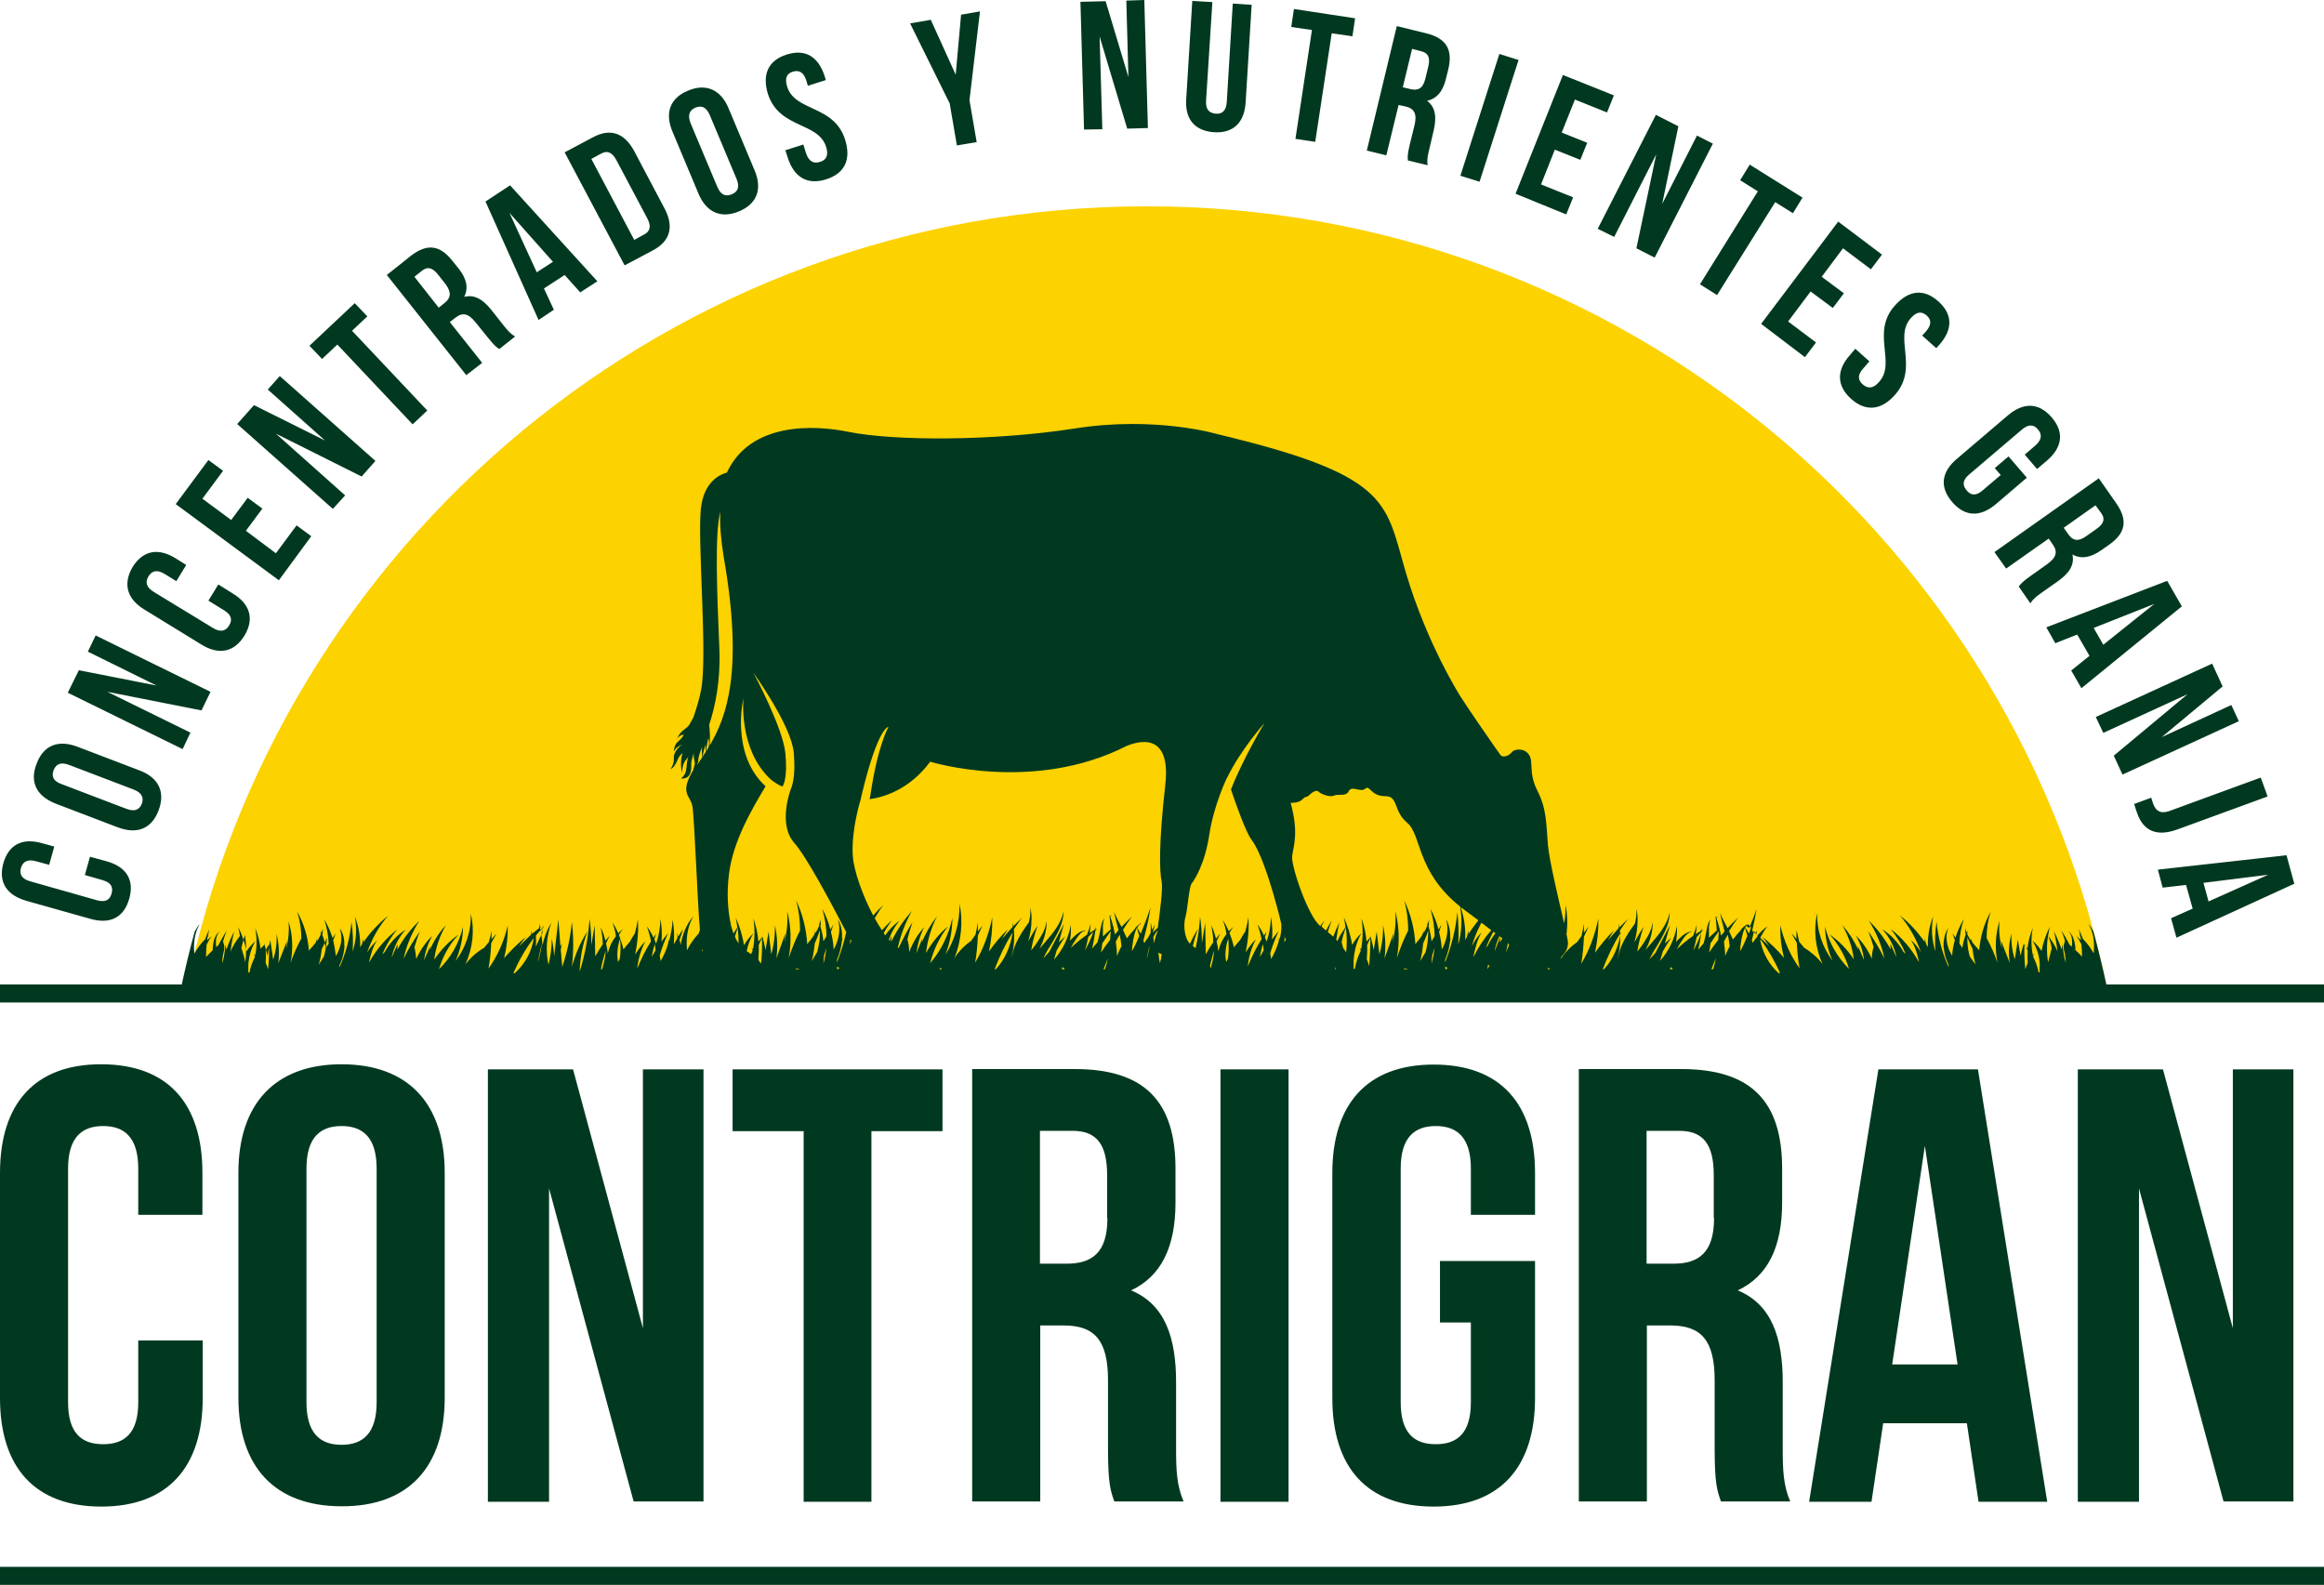
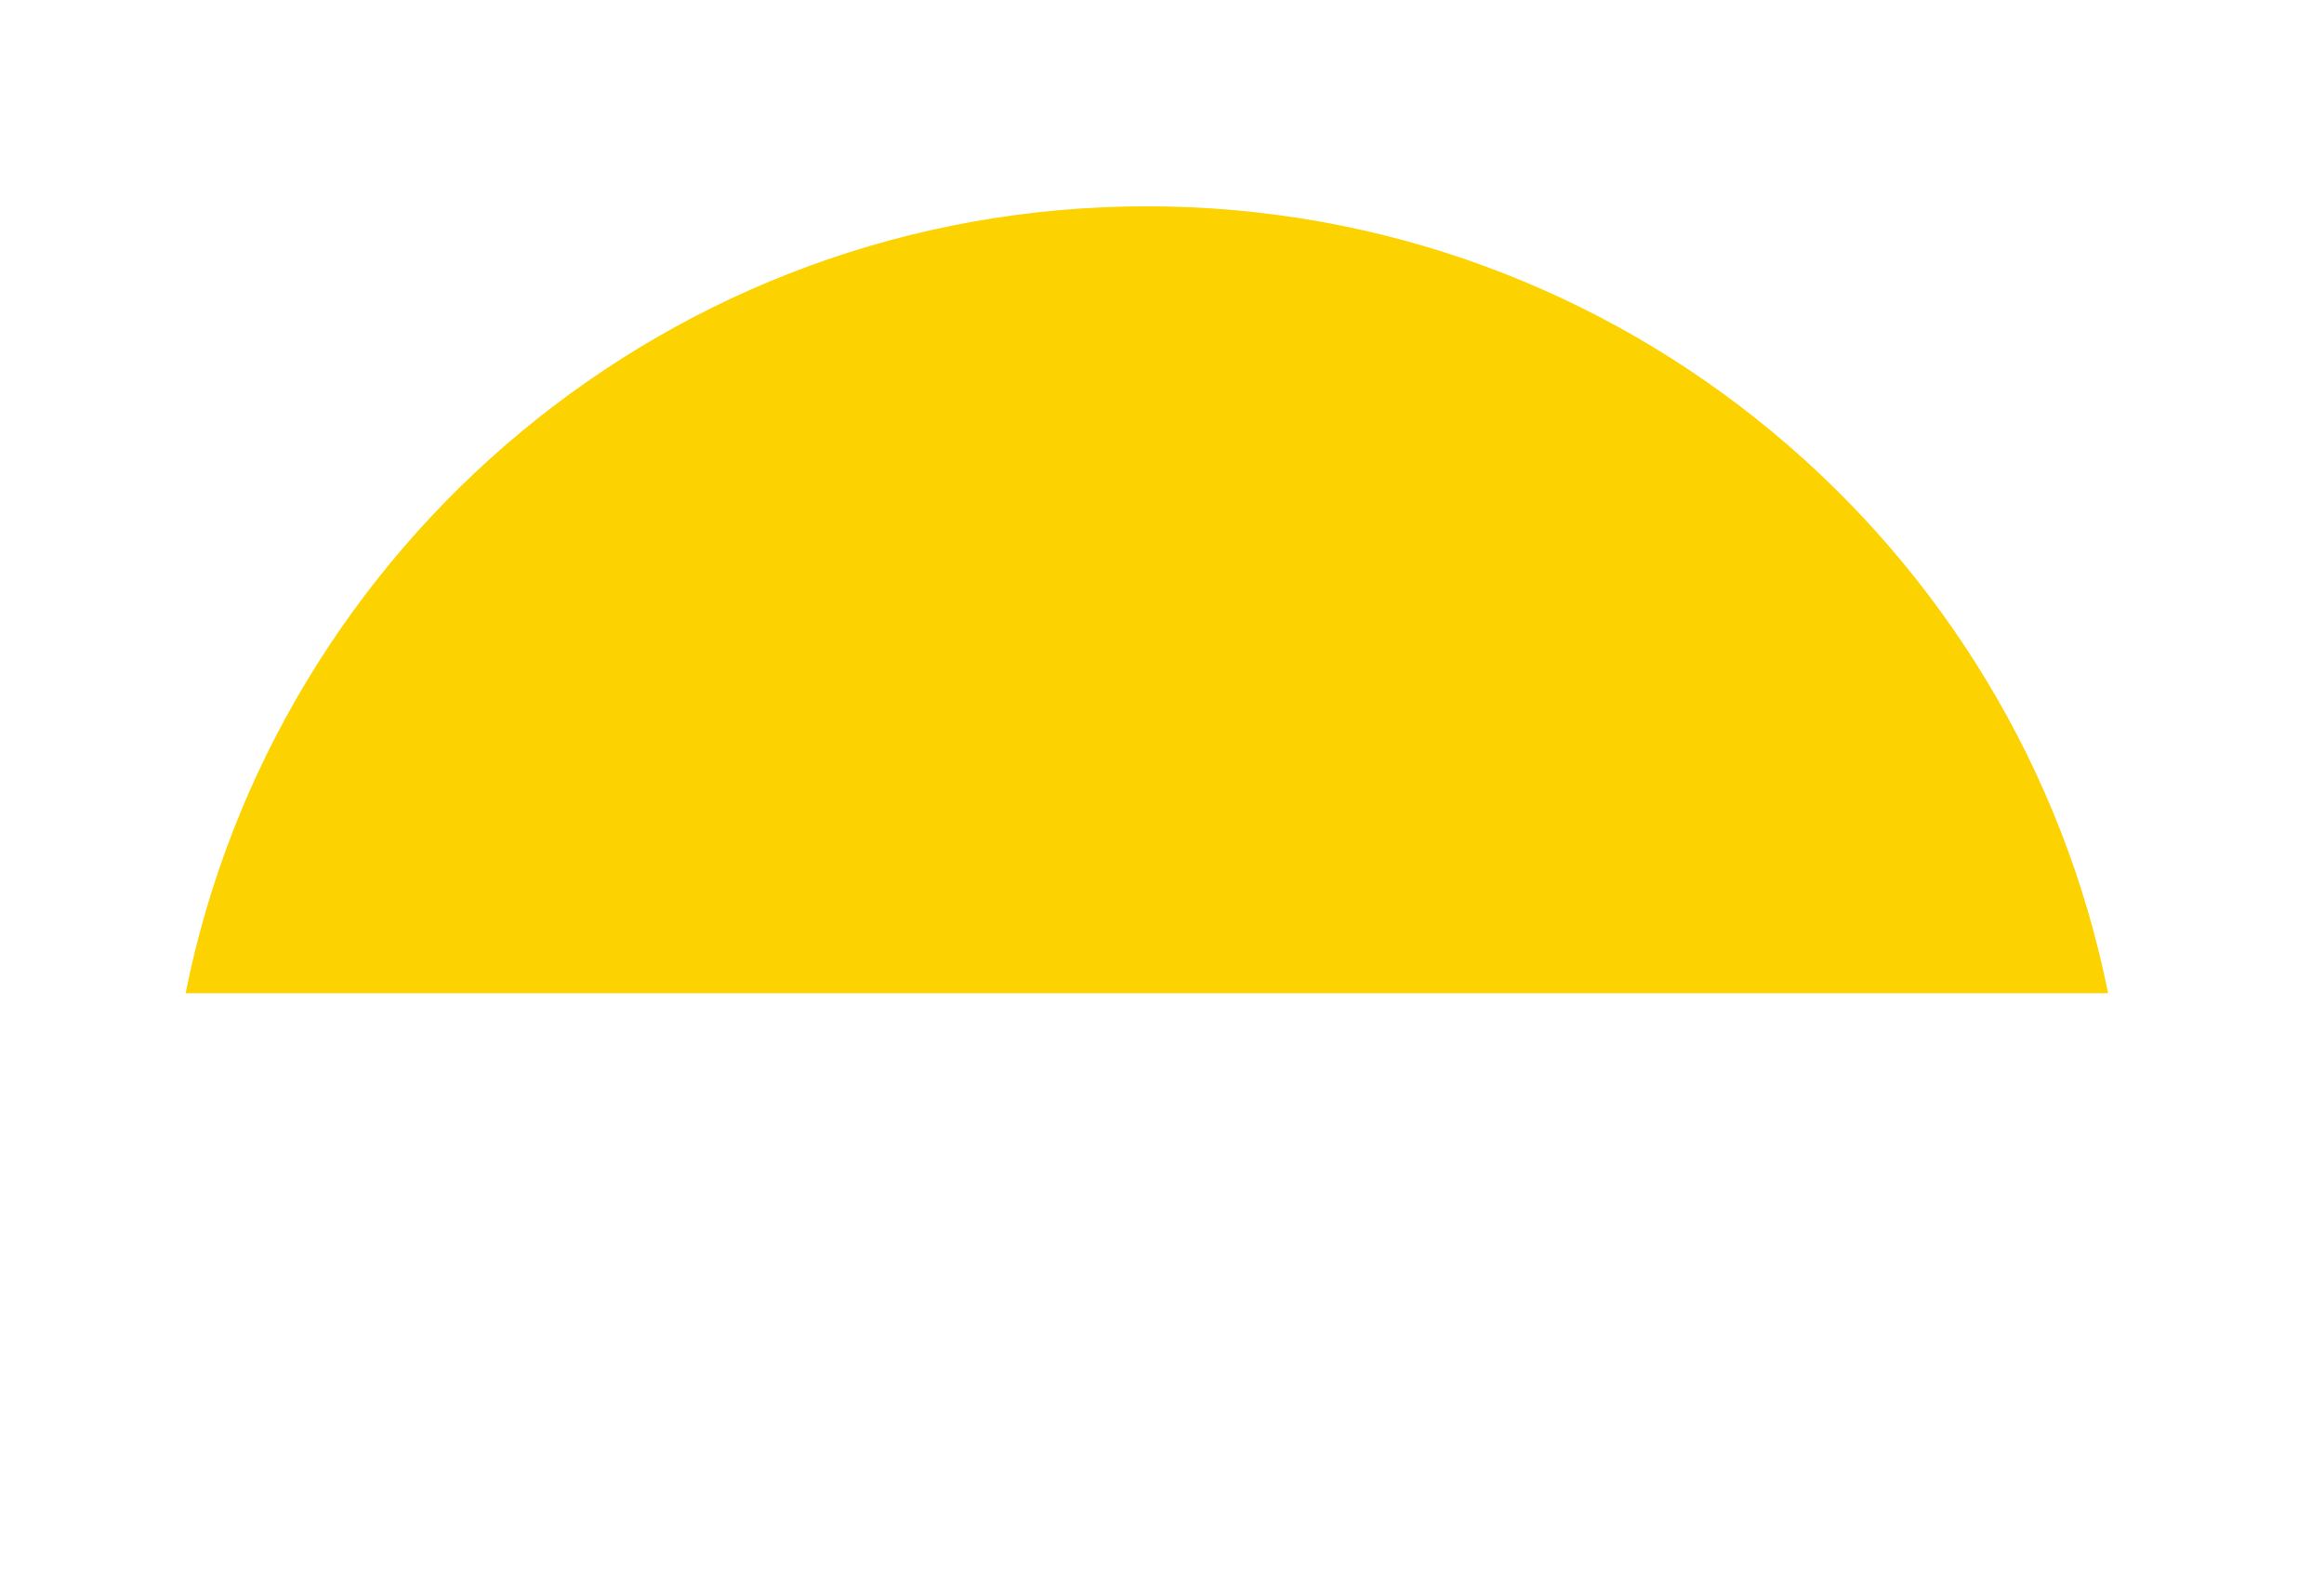
<svg xmlns="http://www.w3.org/2000/svg" version="1.1" id="Capa_1" x="0px" y="0px" viewBox="0 0 775 528.5" style="enable-background:new 0 0 775 528.5;" xml:space="preserve">
  <style type="text/css">
	.st0{fill:#FCD201;}
	.st1{fill:#013920;}
</style>
  <g>
    <path class="st0" d="M703,331.2C673,181.6,540.9,68.8,382.4,68.8S91.8,181.6,61.9,331.2H703z" />
-     <path class="st1" d="M275.5,49c0.9,2.9,0,4.4-2.1,5c-2,0.6-3.6,0-4.6-2.9l-0.9-2.9l-6,1.9l0.8,2.5c2.1,6.5,6.5,9.2,12.8,7.2   c6.3-2,8.4-6.7,6.3-13.3c-3.7-11.6-16.7-9.2-19.3-17.6c-0.9-2.9-0.1-4.4,1.9-5c2-0.6,3.6,0.1,4.5,3l0.5,1.7l6-1.9l-0.4-1.3   c-2.1-6.5-6.4-9.2-12.7-7.2c-6.2,2-8.2,6.7-6.2,13.2C259.9,43,272.9,40.6,275.5,49z M721.2,296l7.8-0.9l2.2,7.9l-7.2,3.2l1.8,6.5   l39.3-18l-2.6-9.5l-42.9,4.8L721.2,296z M756.4,291.7l-19.9,8.9l-1.7-6.2L756.4,291.7z M718.1,268.2c-0.3-0.7-0.5-1.5-0.7-2.2   l-5.7,2.1c0.3,1.1,0.6,1.9,1,3.1c1.7,4.8,5.4,8.3,13.4,5.4l30.1-11l-2.3-6.3l-30.6,11.2C720.2,271.5,718.9,270.2,718.1,268.2z    M217.7,83.5c5.9-3.1,7.1-8,3.9-14l-10.1-19.1c-3.2-6-7.9-7.8-13.8-4.6l-9.4,5l20,37.7L217.7,83.5z M200.5,51.2   c1.9-1,3.5-0.6,5,2.1l10.4,19.6c1.4,2.7,0.8,4.3-1.1,5.3l-3.3,1.8L197.2,53L200.5,51.2z M367.6,43.1l-0.9-30.9l9.2,30.7l6.9-0.2   L381.6,0l-6,0.2l0.7,25.5l-7.6-25.3l-8.4,0.2l1.2,42.6L367.6,43.1z M232.9,64.5c2.6,6.3,7.5,8.5,13.5,6c6.1-2.5,7.9-7.5,5.2-13.8   l-8.6-20.5c-2.6-6.3-7.5-8.5-13.5-6c-6.1,2.5-7.9,7.5-5.2,13.8L232.9,64.5z M231.9,35.9c2-0.8,3.6-0.3,4.8,2.5l8.9,21.2   c1.2,2.8,0.4,4.4-1.6,5.2s-3.6,0.3-4.8-2.5l-8.9-21.2C229.2,38.3,230,36.7,231.9,35.9z M319.1,48.5l6.6-1.1l-2.4-14l3.5-29.6   l-6.3,1.1l-1.8,20l-8.3-18.3l-6.9,1.2l13.2,26.7L319.1,48.5z M506.4,20l-6.4-2l-13,40.6l6.4,2L506.4,20z M522.3,71.5l2.3-5.7   l-10.7-4.3l4.6-11.6l8.5,3.4l2.3-5.7l-8.5-3.4l4.4-11l10.7,4.3l2.3-5.7l-17-6.8l-15.8,39.6L522.3,71.5z M538.3,79l14-27.5   l-6.6,31.3l6.1,3.1l19.4-38l-5.3-2.7l-11.6,22.8l5.4-25.9l-7.5-3.8l-19.4,38L538.3,79z M404.8,44.1c6.6,0.4,10.2-3.3,10.6-10.1   l2-32.4l-6.3-0.4L409.1,34c-0.2,3-1.6,4.1-3.7,3.9s-3.4-1.3-3.2-4.4l2.1-32.8l-6.7-0.4l-2,32.4C395,39.5,398.2,43.6,404.8,44.1z    M432,46.3l6.6,1l5.5-36.2l6.9,1l0.9-6L431.5,3l-0.9,6l6.9,1L432,46.3z M466.4,35l2.3,0.5c3,0.7,3.9,2.5,3,6.3l-1.6,6.5   c-0.8,3.4-0.7,4.1-0.6,5.2l6.6,1.6c-0.3-1.7,0-3.2,0.5-5.2l1.5-6.4c1-4.3,0.7-7.7-2.2-9.9c3.2-0.7,5.3-3.1,6.3-7.4L483,23   c1.5-6.4-0.6-10.2-7.4-11.9l-9.8-2.4l-10,41.5l6.5,1.6L466.4,35z M470.9,16.3l3.1,0.8c2.3,0.6,3,2.1,2.3,5.1l-1,4.1   c-0.8,3.3-2.5,4-5,3.4l-2.5-0.6L470.9,16.3z M601.9,119.1l3.7-4.9l-9.3-7l7.5-10l7.4,5.5l3.7-4.9l-7.4-5.5l7.1-9.5l9.3,7l3.7-4.9   l-14.6-11l-25.7,34.1L601.9,119.1z M626.6,127.4c-2,2.3-3.8,2.2-5.4,0.8c-1.6-1.4-1.9-3.1,0.2-5.4l2-2.3l-4.7-4.2l-1.7,2   c-4.6,5.1-4.6,10.3,0.3,14.7c4.9,4.4,10.1,3.8,14.6-1.3c8.1-9.1-0.5-19.1,5.3-25.6c2-2.3,3.7-2.3,5.3-0.9c1.6,1.4,1.7,3.1-0.3,5.4   l-1.2,1.3l4.7,4.2l0.9-1c4.6-5.1,4.7-10.2-0.2-14.6c-4.9-4.4-10-3.7-14.5,1.4C623.8,110.9,632.5,120.9,626.6,127.4z M8.8,300.4   l21.3,6c6.6,1.9,11.2-0.4,13-6.7c1.8-6.3-1-10.7-7.6-12.5l-5.5-1.5l-1.7,6.1l5.9,1.7c2.9,0.8,3.6,2.4,3,4.5c-0.6,2.1-2,3-4.9,2.2   l-22.2-6.3c-2.9-0.8-3.7-2.4-3.1-4.5c0.6-2,2.1-3,5-2.2l4.4,1.2l1.7-6.1l-4-1.1c-6.6-1.9-11.2,0.4-13,6.7   C-0.6,294.2,2.2,298.5,8.8,300.4z M18.6,268l20.7,7.9c6.4,2.4,11.3,0.5,13.6-5.7c2.3-6.1,0-10.9-6.4-13.3l-20.7-7.9   c-6.4-2.4-11.3-0.5-13.6,5.7C9.8,260.8,12.2,265.5,18.6,268z M17.9,256.8c0.8-2,2.3-2.8,5.2-1.7l21.5,8.2c2.8,1.1,3.4,2.8,2.7,4.7   c-0.8,2-2.3,2.8-5.2,1.7l-21.5-8.2C17.7,260.5,17.1,258.8,17.9,256.8z M651,167.4c4.3,5,9.4,5.1,14.6,0.7l10.3-8.8l-6.1-7.1   l-4.6,3.9l2,2.3l-6,5.1c-2.3,2-4,1.7-5.4,0s-1.4-3.4,0.9-5.3l17.5-14.9c2.3-2,4.1-1.7,5.4-0.1c1.4,1.6,1.4,3.4-0.9,5.4l-3.5,3   l4.1,4.8l3.2-2.7c5.2-4.4,6-9.5,1.7-14.5c-4.3-5-9.4-5.1-14.6-0.7l-16.9,14.4C647.4,157.3,646.7,162.4,651,167.4z M566.9,94.8   l5.7,3.6l19.4-31l5.9,3.7l3.2-5.2l-17.6-11l-3.2,5.2l5.9,3.7L566.9,94.8z M669,189.6l14.2-10l1.3,1.9c1.8,2.5,1.3,4.4-1.9,6.7   l-5.5,3.9c-2.8,2-3.2,2.6-3.9,3.5l3.9,5.6c0.9-1.5,2.1-2.4,3.8-3.6l5.4-3.8c3.6-2.6,5.6-5.3,4.8-8.9c2.9,1.6,6,1.1,9.6-1.4l2.7-1.9   c5.4-3.8,6.3-8.1,2.3-13.8l-5.8-8.3l-34.8,24.6L669,189.6z M698.8,168.5l1.9,2.6c1.4,1.9,0.9,3.6-1.6,5.3l-3.4,2.4   c-2.8,2-4.6,1.4-6-0.7l-1.5-2.1L698.8,168.5z M685.4,214.5l7.3-2.9l4.1,7.1l-6.1,4.9l3.4,5.9l33.5-27.3l-4.9-8.5l-40.3,15.5   L685.4,214.5z M718.4,201.4L701.4,215l-3.2-5.6L718.4,201.4z M184.7,103.3l-3.3-7.1l6.9-4.5l5.2,5.8l5.7-3.7l-29.1-32l-8.2,5.4   l17.7,39.5L184.7,103.3z M169.9,71l14.5,16.3l-5.4,3.5L169.9,71z M160.8,121L150,107.4l1.8-1.4c2.4-1.9,4.3-1.6,6.8,1.5l4.2,5.2   c2.2,2.7,2.8,3.1,3.7,3.7l5.3-4.2c-1.5-0.8-2.5-2-3.8-3.6l-4.1-5.2c-2.8-3.5-5.6-5.3-9.1-4.4c1.5-3,0.8-6.1-1.9-9.5l-2.1-2.6   c-4.1-5.2-8.4-5.8-13.9-1.5l-7.9,6.3l26.5,33.4L160.8,121z M148.3,101l-2,1.6l-8.1-10.3l2.5-2c1.9-1.5,3.5-1.1,5.4,1.3l2.6,3.3   C150.7,97.7,150.2,99.5,148.3,101z M701.4,244.4l28.1-12.9L704.9,252l2.9,6.3l38.8-17.8l-2.5-5.4l-23.2,10.7l20.3-16.9l-3.5-7.6   l-38.8,17.8L701.4,244.4z M63.5,244.3l-27.7-13.6l31.4,6.2l3-6.2l-38.3-18.8l-2.6,5.4l22.9,11.3l-25.9-5.1l-3.7,7.5l38.3,18.8   L63.5,244.3z M112.5,114.9l25.1,26.6l4.9-4.6l-25.1-26.6l5.1-4.8l-4.2-4.4l-15.1,14.2l4.2,4.4L112.5,114.9z M48.2,203.3l18.9,11.6   c5.8,3.6,10.9,2.7,14.4-2.9c3.4-5.6,1.9-10.6-3.9-14.1l-4.8-3l-3.3,5.4l5.2,3.2c2.6,1.6,2.8,3.3,1.7,5.1c-1.1,1.8-2.8,2.4-5.4,0.8   l-19.7-12c-2.6-1.6-2.9-3.3-1.8-5.2c1.1-1.8,2.8-2.4,5.4-0.8l3.9,2.4l3.3-5.4l-3.5-2.2c-5.8-3.6-10.9-2.7-14.4,2.9   C40.9,194.8,42.4,199.8,48.2,203.3z M103.8,178.8l-4.9-3.6l-6.9,9.3L82,177l5.5-7.4l-4.9-3.6l-5.5,7.4l-9.6-7.1l6.9-9.3l-4.9-3.6   l-10.9,14.7L93,193.5L103.8,178.8z M115.1,165.2L92,144.6l28.6,14.3l4.6-5.2l-31.9-28.3l-4,4.5l19.1,17l-23.7-11.8l-5.6,6.3   l31.9,28.3L115.1,165.2z M211.3,500.7h23.3V356.6h-20.2v86.3l-23.3-86.3h-28.4v144.2h20.4V396.3L211.3,500.7z M407,356.6v144.2   h22.7V356.6H407z M290.6,500.7V377.2h23.7v-20.6h-70v20.6H268v123.6H290.6z M392,401v-11.3c0-22.2-10.1-33.2-33.6-33.2h-34.2v144.2   h22.7V442h7.8c10.3,0,14.8,4.9,14.8,18.3V483c0,11.7,0.8,14,2.1,17.7h23.1c-2.3-5.4-2.5-10.5-2.5-17.5V461c0-15-3.7-26-15-30.7   C387.2,425.6,392,415.9,392,401z M369.3,406.2c0,11.5-5.1,15.2-13.6,15.2h-8.9v-44.3h10.9c8,0,11.5,4.5,11.5,14.8V406.2z    M594.3,401v-11.3c0-22.2-10.1-33.2-33.6-33.2h-34.2v144.2h22.7V442h7.8c10.3,0,14.8,4.9,14.8,18.3V483c0,11.7,0.8,14,2.1,17.7   h23.1c-2.3-5.4-2.5-10.5-2.5-17.5V461c0-15-3.7-26-15-30.7C589.5,425.6,594.3,415.9,594.3,401z M571.6,406.2   c0,11.5-5.1,15.2-13.6,15.2h-8.9v-44.3h10.9c8,0,11.5,4.5,11.5,14.8V406.2z M511.9,405.2v-14c0-23.1-11.5-36.2-33.8-36.2   c-22.2,0-33.8,13.2-33.8,36.2v75c0,23.1,11.5,36.2,33.8,36.2c22.2,0,33.8-13.2,33.8-36.2v-45.7h-31.7V441h10.3v26.6   c0,10.3-4.5,14-11.7,14c-7.2,0-11.7-3.7-11.7-14v-77.9c0-10.3,4.5-14.2,11.7-14.2c7.2,0,11.7,3.9,11.7,14.2v15.4H511.9z    M148.3,466.1v-75c0-23.1-12.2-36.2-34.4-36.2c-22.2,0-34.4,13.2-34.4,36.2v75c0,23.1,12.2,36.2,34.4,36.2   C136.2,502.4,148.3,489.2,148.3,466.1z M102.2,467.6v-77.9c0-10.3,4.5-14.2,11.7-14.2c7.2,0,11.7,3.9,11.7,14.2v77.9   c0,10.3-4.5,14.2-11.7,14.2C106.7,481.8,102.2,477.9,102.2,467.6z M741.5,500.7h23.3V356.6h-20.2v86.3l-23.3-86.3h-28.4v144.2h20.4   V396.3L741.5,500.7z M33.8,502.4c22.2,0,33.8-13.2,33.8-36.2V447H46.1v20.6c0,10.3-4.5,14-11.7,14c-7.2,0-11.7-3.7-11.7-14v-77.9   c0-10.3,4.5-14.2,11.7-14.2c7.2,0,11.7,3.9,11.7,14.2v15.4h21.4v-14c0-23.1-11.5-36.2-33.8-36.2C11.5,354.9,0,368.1,0,391.2v75   C0,489.2,11.5,502.4,33.8,502.4z M655.9,474.6l3.9,26.2h22.9l-23.1-144.2h-33.2l-23.1,144.2h20.8l3.9-26.2H655.9z M641.9,382.1   l10.9,72.9h-21.8L641.9,382.1z M0,528.5h775v-6H0V528.5z M702.4,328.2c-1.3-5.9-2.7-11.8-4.3-17.6c-0.5-0.9-1-1.8-1.7-2.5   c1.6,2.5,2,5.5,1.9,8.3c0,0.5-0.1,1-0.1,1.5c-1-1.8-2.2-3.4-3.6-4.8c-0.4-1.1-0.9-2.2-1.4-3.3c0.2,0.8,0.4,1.7,0.5,2.5   c0,0-0.1-0.1-0.1-0.1c0.1,0.1,0.1,0.2,0.2,0.3c0.1,0.3,0.1,0.7,0.1,1c-0.5-0.5-1-1-1.5-1.4c0.7,0.9,1.2,1.8,1.7,2.8   c0.1,1.2,0.2,2.4,0.2,3.6c0,0.2,0,0.3,0,0.5c-0.7-0.8-1.4-1.5-2.2-2.2c0-0.7,0-1.4-0.2-2.1c-0.1-0.8-0.4-1.6-0.7-2.4   c-0.4-0.7-0.9-1.4-1.5-1.9c1.1,1.2,1.4,2.8,1.3,4.3c0,0.3-0.1,0.7-0.1,1c-0.2-0.2-0.4-0.4-0.7-0.6c-0.9-1.7-1.8-3.3-2.8-4.9   c0.5,1.2,0.9,2.5,1.3,3.8c-0.1-0.1-0.2-0.2-0.4-0.3c0.1,0.1,0.2,0.3,0.3,0.4c-0.5,0.8-0.5,1.8-0.3,2.7c0.1,0.5,0.2,1,0.3,1.4   c0.1,0.5,0.1,0.9,0.2,1.4c0,0.5,0.1,1,0.1,1.5c-0.1-0.6-0.3-1.1-0.5-1.7c-0.2-1.5-0.5-3-0.6-4.5c-0.1,0.6-0.2,1.2-0.3,1.7   c-0.7-2.1-1.6-4.1-2.6-6.1c0.6,2.2,1,4.5,1.2,6.8c-0.7-2-2-3.7-3.1-5.3c0.2-1,0.3-2,0.6-3c-1.3,2.5-2.2,5.2-2.8,8.1   c-0.9-1.3-1.8-2.4-3-3.4c1.5,2.5,2.3,5.2,2.4,7.9c0,0.8-0.1,1.7,0,2.5c0,0,0,0.1,0,0.1l-0.4,0c0,0,0,0,0,0c-0.3-1.8-1-3.6-1.8-5.2   c0-0.1,0-0.1,0-0.2c0.1-0.3,0.2-0.6,0.4-0.9c-0.2,0.2-0.3,0.4-0.5,0.6c-0.6-2.9-0.6-6.1,0-9.1c-0.9,2.2-1.5,4.5-1.8,6.9   c-0.4-0.4-0.8-0.9-1.2-1.3c0-0.2,0-0.3,0-0.5c0,0.1-0.1,0.3-0.1,0.4c-0.1,0-0.1-0.1-0.1-0.2c0,0.1,0.1,0.1,0.1,0.2   c-0.4,1.3-0.7,2.5-1,3.8l-0.9-5.4l-1,6.6c-0.9-2.7-1.3-5.6-1.1-8.6c-0.9,3.1-1.1,6.5-0.6,9.8l-2.9-7.4l0.3,2.6   c-0.8-2.9-1.1-6.1-0.8-9.2c-1.4,4.4-1.6,9.2-0.7,13.9c-1-2.9-2.2-5.6-3.6-8.2c0-3,0.4-6,1.4-8.9c-2.2,3.9-3.5,8.4-3.9,13   c-0.1-0.2-0.3-0.3-0.4-0.5c-0.7-0.7-1.3-1.5-1.9-2.2c-0.1-0.4-0.3-0.9-0.4-1.3c0,0.3,0,0.6,0,0.8c-0.1-0.1-0.2-0.3-0.3-0.4   c-0.4-0.6-0.7-1.3-1-1.9c0.1-0.4,0.1-0.7,0.2-1.1c-0.1,0.2-0.2,0.5-0.4,0.7c-0.2-0.5-0.3-0.9-0.4-1.5c-0.1,0.7,0,1.4,0.1,2.2   c-0.5,1.4-0.9,2.9-1.1,4.4l-1-1.5c0.1-2.7,0.6-5.5,1.5-8.1c-1.2,1.9-2.1,4-2.8,6.2l-1-1.5l0.8,2.3c-0.5,1.7-0.8,3.4-0.9,5.2   c-0.2-0.3-0.3-0.6-0.5-0.9c-0.7-1.2-1.1-2.6-1.3-4c-0.2-1.4-0.1-2.9,0.5-4.3c-0.9,1.2-1.3,2.8-1.5,4.3c-0.1,0.6-0.1,1.2,0,1.8   c-0.1-0.1-0.2-0.2-0.3-0.3c0.1,0.2,0.2,0.4,0.3,0.6c0.1,0.9,0.2,1.8,0.4,2.6c0.3,1.1,0.7,2.2,1.2,3.3c0,0.2,0,0.5,0,0.7   c-2.1-4.7-3.5-9.8-4-15.1c-0.5,3.2-0.6,6.5-0.4,9.8c-1.2-3.7-1.5-7.8-0.7-11.7c-1.3,3.2-1.9,6.7-1.8,10.3c-0.2-0.3-0.4-0.6-0.6-1   c-0.2-0.6-0.3-1.2-0.4-1.9c0,0.4-0.1,0.8-0.1,1.2c-2.3-3.3-5-6.3-8.2-8.8c3.2,3.7,5.5,8,7,12.3c-0.2-0.4-0.4-0.7-0.7-1.1   c-0.8-1.1-1.6-2.2-2.7-3c0.8,1.1,1.3,2.2,1.7,3.4c0.4,1.2,0.7,2.4,1,3.7c0,0.1,0,0.2,0,0.2c-2.4-4.3-5.6-8.1-9.4-11   c2.1,2.6,3.8,5.4,5,8.3c-0.2-0.2-0.4-0.4-0.7-0.6c-1.7-3.1-4.2-5.8-7.1-7.6c2.5,2.7,4.1,6,4.7,9.3l-2-4.5l0.1,1.9   c-2-3.6-4.4-6.8-7.3-9.6c2.5,4,4.3,8.2,5.2,12.6c-1.6-3.2-3.4-6.2-5.4-9.1c0.7,1.7,1.3,3.5,1.8,5.3c-0.4,1.3-0.6,2.6-0.6,3.9   c-1.3-2.9-3.1-5.6-5.3-7.7c1.5,2.6,2.4,5.3,2.7,8.1l-2.1-4.7l0.2,1.3c-1.4-3-3.2-5.8-5.4-8.3c2.1,3.6,3.4,7.5,3.9,11.5   c-2.2-3.3-4.9-6.1-8.1-8.3c3.1,3.4,5.3,7.4,6.5,11.5c-3.8-3.8-6.7-8.7-8-14.1c0.1,3.9,0.9,7.8,2.5,11.4c-3.3-4.4-5.3-10.1-5.1-15.9   c-1.3,5.5-0.7,11.6,1.8,17c-1.7-2.2-3.9-4.1-6.2-5.5c-0.5-0.6-1-1.3-1.6-1.9c-0.3-1.3-0.6-2.6-0.9-3.9c0,0.9-0.1,1.9,0,2.9   c-0.6-0.7-1.2-1.3-1.7-1.9c0.6,1.1,1.2,2.1,1.8,3.2c0.1,2.8,0.4,5.7,0.9,8.5c-3-4.2-5.2-9.1-6.4-14.3c-0.1,3.6,0.3,7.2,1.2,10.8   c-2.1-2.6-4.6-4.9-7.2-7c0.8,1,1.6,2.1,2.3,3.2c-0.9-1-2-1.9-3-2.9c0.7-1.3,1.5-2.7,2.4-3.8c-1.2,0.8-2.3,1.9-3.3,3   c-0.1-0.1-0.2-0.2-0.3-0.2c0-0.5-0.1-1-0.1-1.5c-0.1,0.4-0.2,0.8-0.2,1.2c-0.4-0.3-0.8-0.6-1.2-1c0.6-2.4,1.1-4.9,1.5-7.4   c-0.7,2.2-1.6,4.4-2.5,6.5c-0.3-0.3-0.7-0.6-1-0.8c0.1-0.1,0.2-0.2,0.4-0.3c-0.2,0-0.3,0.1-0.4,0.1c0.1-0.1,0.2-0.2,0.2-0.3   c-0.2,0.1-0.4,0.3-0.5,0.5c-0.4,0.2-0.7,0.5-1,0.8c-0.2,0.2-0.4,0.4-0.5,0.7c-0.9,1-1.8,2-2.6,3.1c0-0.1,0-0.1-0.1-0.2   c-0.4-0.9-0.8-1.7-1.2-2.6c0.9-1.5,1.9-3,3-4.5c-1.2,1.1-2.3,2.3-3.5,3.5c-0.9-1.7-1.8-3.3-2.5-5.1c0.4,2.1,1,4.2,1.5,6.2   c-0.4,0.5-0.8,0.9-1.2,1.4c-0.1-0.8-0.3-1.6-0.5-2.3c0.1-0.2,0.2-0.3,0.4-0.5c-0.1,0.1-0.3,0.2-0.4,0.4c-0.3-1.3-0.7-2.5-1.1-3.7   l0.7-0.2l-0.8,0l-0.1,0l0,0.1c0.2,1.5,0.3,3,0.4,4.5c-0.9,0.8-1.8,1.6-2.6,2.4c0-0.4,0-0.9,0-1.3c0-0.9,0-1.7,0-2.5   c0.1-0.8,0.2-1.7,0.6-2.4c-0.5,0.6-0.9,1.4-1.1,2.3c-0.2,0.8-0.4,1.7-0.5,2.5c-0.2,1.1-0.5,2.2-0.8,3.3c-0.6,0.7-1.2,1.4-1.8,2.1   c0.5-2,0.8-4,1.1-6c0.2-0.2,0.5-0.5,0.7-0.7c-0.2,0.1-0.4,0.3-0.7,0.4c0-0.3,0.1-0.6,0.1-1c-0.1,0.4-0.3,0.8-0.4,1.1   c-0.6,0.3-1.1,0.7-1.6,1c0.1-1,0.3-2,0.3-3c-0.3,1.2-0.8,2.4-1.2,3.6c-1.9,1.3-3.7,2.8-5.4,4.4c0.5-1,1.1-2,1.8-3   c0.4-0.6,0.9-1.3,1.4-1.8c0.5-0.5,1.2-0.9,1.9-1c-0.7-0.1-1.5,0.2-2.2,0.6c-0.7,0.4-1.3,0.9-1.9,1.5c-0.5,0.4-0.9,0.9-1.3,1.3   c0.3-1.8,0.4-3.5,0.3-5.3c-0.8,4.6-2.9,8.6-5.6,11.6l0.9-3.1c0.9-1.6,1.8-3.1,2.8-4.6c-0.7,0.6-1.4,1.3-2.1,1.9l1.7-6.1l-4.9,9.3   c-0.7,0.7-1.3,1.5-2,2.2c0.7-1.4,1.4-2.8,2.3-4.1c1.1-1.8,2.1-3.6,3-5.5c0.9-1.9,1.5-4.1,1.5-6.2c-0.4,2.1-1.3,3.9-2.4,5.6   c-1.1,1.7-2.4,3.2-3.7,4.7c-0.6,0.7-1.3,1.5-1.9,2.3c0.6-1.3,1.2-2.7,1.6-4.1c0.5-1.7,0.8-3.5,0.7-5.2c-0.2,1.7-0.8,3.3-1.6,4.7   c-0.8,1.4-1.7,2.8-2.7,4.1c-0.3,0.3-0.5,0.7-0.8,1c0.4-2.8,1.2-5.5,2.1-8.2c-1.1,1.6-2.1,3.4-3.1,5.2c0.7-2.4,1.1-4.9,1.1-7.4   c0.1-0.1,0.1-0.2,0.2-0.3c-0.1,0.1-0.1,0.1-0.2,0.2c0-1.3-0.1-2.5-0.4-3.7c0.1,1.7-0.1,3.3-0.5,4.9c-1.7,2.3-3.3,4.7-4.5,7.5   c-0.5,1.2-0.9,2.5-1.2,3.9c0,0.1-0.1,0.1-0.1,0.2c0.8-3.1,1.1-6.2,0.8-9.3c0.9-1.3,1.8-2.7,2.8-3.9c-1,0.9-1.9,1.8-2.9,2.8   c-0.1-0.4-0.1-0.8-0.2-1.2c0,0.5,0,1-0.1,1.5c-1.2,1.3-2.4,2.7-3.6,4.1c0.6-1.1,1.3-2.2,2-3.3c-2.3,2.2-4.4,4.7-6.3,7.4   c0.8-3.8,1.2-7.6,1.1-11.4c-1.1,5.5-3,10.6-5.7,15.1c0.5-3,0.8-6,0.9-9c0.5-1.1,1-2.3,1.6-3.4c-0.5,0.7-1.1,1.3-1.6,2c0-1,0-2,0-3   c-0.2,1.4-0.5,2.8-0.8,4.1c-0.5,0.7-0.9,1.3-1.4,2c-2.1,1.5-4.1,3.4-5.6,5.8c0.1-0.3,0.2-0.6,0.3-0.9c1.4-1.3,2.5-3.1,2.1-5.4   c-0.1-0.5-0.2-1.2-0.4-2c0.4-3.3,0.3-6.6-0.3-9.8c0,2.1-0.1,4.1-0.5,6.1c-1.8-7.9-4.9-20.7-5.4-26.1c-0.6-7.2-0.4-12-3.5-18.1   s-1.2-9.6-2.8-12c-1.6-2.4-5-2-5.8-0.8c-0.8,1.1-2.9,1.9-3.7,0.9c-0.8-1-11.9-17.1-13.4-19.6c0,0-11.1-17.4-18.1-41   c-6.8-22.9-4.7-32-57.9-45.2c-1.6-0.4-3.2-0.8-4.9-1.2c0,0-20.7-6.2-47.8-1.9c-27.1,4.2-60,4.2-75.4,1.1   c-11.2-2.3-32.6-3.4-40.5,13.6c-2,0.5-7.8,2.8-8.7,12.3c-1.1,11.4,2.3,49,0.1,60.2c-0.6,3.1-1.6,6.3-2.6,9.2l-1.4,2.5   c0,0-0.5,0.7-1.9,1.7c-1.4,1-2.1,2.8-2.1,2.8c1.1-1.4,2.2-1.3,2.2-1.3c-0.4,1.2-1.8,2.1-2.4,2.8c-0.9,1.3-0.9,2.8-0.9,2.8   c0.8-1.7,2.9-2.3,2.9-2.3c-1.3,0.6-3.1,2.8-2.9,4.6c0.2,1.8-1.1,3.6-1.1,3.6c0.9-0.4,1.7-1.5,2.4-3.2c0.7-1.7,1.6-2.1,1.6-2.1   c-1,3-0.2,6.5-0.2,6.5s0-0.5,0.3-2.1c0.3-1.7,1.8-3.1,1.8-3.1c-0.5,1.3-0.4,2.6-0.7,4.3c-0.2,1.7-1.7,2.8-1.7,2.8s1.6,0.3,2.6-0.9   c1-1.2,0.8-3.4,0.8-4.3c0.1-0.9,0.9-3.5,0.9-3.5c-0.3,1.3,0.2,2.6,0.3,3.5c0.1,0.8-0.6,2.3-0.6,2.3c0.1-0.1,0.2-0.2,0.3-0.3   c-5.1,8.4-1.1,8.7-0.5,12.5c0.7,4,1.8,34.3,2.5,41c0,0.1,0,0.1,0,0.2c-0.1,0.4-0.3,0.8-0.4,1.2c-1.5,1.6-2.9,3.5-3.9,5.6   c0-0.6-0.1-1.2-0.1-1.7c-0.1-3.3,0.5-6.7,2.2-9.6c-2.2,2.4-3.6,5.9-4.2,9.4c0,0.1,0,0.2,0,0.2c-0.1-0.6-0.2-1.2-0.4-1.7   c0.4-1.2,0.8-2.5,1.2-3.7c-0.6,0.8-1.1,1.7-1.6,2.5c-0.1-0.4-0.3-0.8-0.4-1.2c0.1,0.6,0.1,1.2,0.1,1.7c-0.4,0.7-0.8,1.4-1.2,2.1   c0.2-2.8,0.1-5.6-0.4-8.2c-0.1,2.5-0.6,5-1.2,7.3c-0.1-0.3-0.1-0.5-0.2-0.8c0,0.5,0,1-0.1,1.5c-0.6,2.1-1.5,4-2.5,5.8   c-0.1-0.7-0.2-1.3-0.3-1.9c0.7-2.5,1.7-5,2.8-7.4c-0.8,0.9-1.5,1.8-2.2,2.8c0.2-2.6,0.1-5.2-0.4-7.6c0,2.9-0.5,5.7-1.4,8.3   c-0.2-0.5-0.4-1-0.6-1.5c0.2-0.6,0.4-1.2,0.6-1.8c-0.3,0.4-0.6,0.8-0.9,1.3c-0.6-1.4-1.3-2.6-2.2-3.8c0.6,1.6,1.1,3.3,1.4,5   c-1.8,2.8-3.3,5.9-4.6,9.1c0.3-3.1,1.2-6.2,2.7-9.1c-1.3,1.3-2.4,2.8-3.4,4.4c0.8-3.9,1.2-7.9,0.9-11.8c-0.2,1.6-0.6,3.3-1,4.8   c-0.6,0.9-1.2,1.8-1.7,2.8c-0.7,0.8-1.4,1.6-2.1,2.5c-0.4-1.7-0.9-3.3-1.5-4.8c0.4-0.7,0.8-1.4,1.3-2c-0.5,0.4-1,0.9-1.5,1.4   c-0.6-1.3-1.2-2.5-2-3.6c0.6,1.5,1,3,1.2,4.6c-1.2,1.5-2.1,3.3-2.6,5.3c-0.1,0.2-0.1,0.4-0.1,0.6c-0.1-1.2-0.3-2.4-0.6-3.5   c0.4-0.9,0.8-1.7,1.2-2.6c-0.5,0.6-0.9,1.1-1.4,1.7c-0.4-1.6-0.9-3.1-1.6-4.5c0.4,1.9,0.7,3.8,0.7,5.7c-0.9,1.3-1.7,2.6-2.5,4   l-0.2-10.4l-1.1,6.7c0-3-0.2-5.9-0.6-8.8c-0.4,6-1.5,11.8-3.2,17.3h-0.1c0.2-4.4,1-8.9,2.6-13.1c-2.3,3.5-4,7.5-5.2,11.8   c0.6-5,0.6-10,0-14.9c-0.5,5.2-1.6,10.2-3.2,14.9l-0.5-5.7c0.1-0.7,0.3-1.4,0.4-2.1c-0.2,0.3-0.3,0.7-0.5,1.1l-0.7-9.1l-1.4,12.3   c-0.1-2-0.4-4-0.8-5.9c0,3-0.4,5.9-1.1,8.7c-1-4.5-0.7-9.5,1-14.1c-1.4,2.3-2.4,4.8-3,7.6c-0.1-1.2-0.2-2.4-0.4-3.7   c0.3-1,0.6-1.9,0.8-2.9c-0.3,0.6-0.7,1.3-1,1.9c-0.1-0.4-0.1-0.7-0.2-1c0.2-0.3,0.4-0.5,0.7-0.8c-0.2,0.2-0.5,0.4-0.7,0.6   c-0.1-0.4-0.2-0.8-0.3-1.3c0,0.5,0,1,0,1.5c-0.8,0.6-1.6,1.3-2.4,1.9c-0.1-0.4-0.1-0.8-0.2-1.2c0,0.5,0,1-0.1,1.5   c-1.4,1.3-2.8,2.6-4.1,4c0.7-1.1,1.5-2.1,2.3-3.2c-2.6,2.1-5,4.5-7.2,7c0.9-3.6,1.3-7.2,1.2-10.8c-1.2,5.2-3.4,10.1-6.4,14.3   c0.5-2.8,0.8-5.7,0.9-8.5c0.6-1.1,1.2-2.2,1.8-3.2c-0.6,0.6-1.2,1.3-1.7,1.9c0-1,0-1.9,0-2.9c-0.2,1.3-0.5,2.6-0.9,3.9   c-0.5,0.6-1.1,1.3-1.6,1.9c-2.4,1.4-4.5,3.2-6.2,5.5c2.5-5.5,3.1-11.5,1.8-17c0.2,5.8-1.7,11.5-5.1,15.9c1.6-3.7,2.5-7.6,2.5-11.4   c-1.3,5.5-4.2,10.4-8,14.1c1.2-4.1,3.3-8.1,6.5-11.5c-3.2,2.2-5.9,5.1-8.1,8.3c0.5-3.9,1.8-7.9,3.9-11.5c-2.2,2.4-4,5.2-5.4,8.3   l0.2-1.3l-2.1,4.7c0.4-2.8,1.3-5.5,2.7-8.1c-2.2,2.2-4,4.8-5.3,7.7c-0.1-1.3-0.3-2.7-0.6-3.9c0.5-1.8,1.1-3.5,1.8-5.3   c-2,2.9-3.9,5.9-5.4,9.1c0.9-4.3,2.7-8.6,5.2-12.6c-2.9,2.8-5.4,6-7.3,9.6l0.1-1.9l-2,4.5c0.7-3.3,2.2-6.6,4.7-9.3   c-2.9,1.8-5.4,4.5-7.1,7.6c-0.2,0.2-0.4,0.4-0.7,0.6c1.2-2.9,2.9-5.8,5-8.3c-3.8,3-7,6.7-9.4,11c0-0.1,0-0.2,0-0.2   c0.3-1.2,0.6-2.5,1-3.7c0.4-1.2,0.9-2.4,1.7-3.4c-1,0.8-1.9,1.9-2.7,3c-0.2,0.4-0.5,0.7-0.7,1.1c1.5-4.4,3.8-8.6,7-12.3   c-3.1,2.5-5.9,5.5-8.2,8.8c0-0.4-0.1-0.8-0.1-1.2c-0.1,0.6-0.2,1.3-0.4,1.9c-0.2,0.3-0.4,0.6-0.6,1c0.1-3.6-0.5-7.1-1.8-10.3   c0.8,4,0.5,8.1-0.7,11.7c0.2-3.3,0.1-6.6-0.4-9.8c-0.5,5.3-1.9,10.4-4,15.1c0-0.2,0-0.5,0-0.7c0.5-1,0.9-2.1,1.2-3.3   c0.2-0.9,0.4-1.8,0.4-2.6c0.1-0.2,0.2-0.4,0.3-0.6c-0.1,0.1-0.2,0.2-0.3,0.3c0-0.6,0-1.2,0-1.8c-0.1-1.6-0.6-3.1-1.5-4.3   c0.5,1.4,0.6,2.9,0.5,4.3c-0.2,1.4-0.7,2.8-1.3,4c-0.2,0.3-0.3,0.6-0.5,0.9c-0.2-1.8-0.5-3.5-0.9-5.2l0.8-2.3l-1,1.5   c-0.7-2.2-1.6-4.3-2.8-6.2c0.9,2.7,1.4,5.4,1.5,8.1l-1,1.5c-0.2-1.5-0.5-3-1.1-4.4c0.1-0.7,0.2-1.4,0.1-2.2c-0.1,0.5-0.2,1-0.4,1.5   c-0.1-0.2-0.2-0.5-0.4-0.7c0.1,0.4,0.2,0.7,0.2,1.1c-0.3,0.7-0.6,1.3-1,1.9c-0.1,0.1-0.2,0.3-0.3,0.4c0-0.3,0-0.6,0-0.8   c-0.1,0.4-0.2,0.9-0.4,1.3c-0.6,0.8-1.2,1.5-1.9,2.2c-0.1,0.2-0.3,0.3-0.4,0.5c-0.3-4.6-1.7-9.1-3.9-13c0.9,2.9,1.4,6,1.4,8.9   c-1.4,2.6-2.7,5.4-3.6,8.2c0.9-4.7,0.7-9.5-0.7-13.9c0.3,3.1,0,6.3-0.8,9.2l0.3-2.6l-2.9,7.4c0.4-3.3,0.2-6.7-0.6-9.8   c0.2,3-0.2,5.9-1.1,8.6l-1-6.6l-0.9,5.4c-0.3-1.3-0.6-2.6-1-3.8c0-0.1,0.1-0.1,0.1-0.2c-0.1,0-0.1,0.1-0.1,0.2   c0-0.1-0.1-0.3-0.1-0.4c0,0.2,0,0.3,0,0.5c-0.4,0.4-0.8,0.8-1.2,1.3c-0.3-2.4-0.9-4.7-1.8-6.9c0.6,3.1,0.6,6.2,0,9.1   c-0.1-0.2-0.3-0.4-0.5-0.6c0.1,0.3,0.3,0.6,0.4,0.9c0,0.1,0,0.1,0,0.2c-0.8,1.6-1.5,3.4-1.8,5.2c0,0,0,0,0,0l-0.4,0   c0,0,0-0.1,0-0.1c0-0.8,0-1.7,0-2.5c0.2-2.7,0.9-5.4,2.4-7.9c-1.1,1-2.1,2.1-3,3.4c-0.6-2.9-1.5-5.6-2.8-8.1c0.3,1,0.4,2,0.6,3   c-1.2,1.6-2.4,3.3-3.1,5.3c0.2-2.3,0.6-4.5,1.2-6.8c-1,1.9-1.9,4-2.6,6.1c-0.1-0.6-0.2-1.2-0.3-1.7c-0.1,1.5-0.4,3-0.6,4.5   c-0.2,0.6-0.3,1.1-0.5,1.7c0-0.5,0-1,0.1-1.5c0-0.5,0.1-0.9,0.2-1.4c0.1-0.5,0.2-0.9,0.3-1.4c0.2-0.9,0.1-1.9-0.3-2.7   c0.1-0.1,0.2-0.3,0.3-0.4c-0.1,0.1-0.2,0.2-0.4,0.3c0.4-1.3,0.8-2.5,1.3-3.8c-1,1.6-1.9,3.2-2.8,4.9c-0.2,0.2-0.4,0.4-0.7,0.6   c0-0.3-0.1-0.7-0.1-1c-0.1-1.5,0.2-3.1,1.3-4.3c-0.6,0.5-1.2,1.1-1.5,1.9c-0.4,0.7-0.6,1.6-0.7,2.4c-0.1,0.7-0.2,1.4-0.2,2.1   c-0.7,0.7-1.5,1.5-2.2,2.2c0-0.2,0-0.3,0-0.5c0-1.2,0.1-2.4,0.2-3.6c0.5-1,1-1.9,1.7-2.8c-0.5,0.4-1.1,0.9-1.5,1.4   c0-0.3,0.1-0.7,0.1-1c0.1-0.1,0.1-0.2,0.2-0.3c0,0-0.1,0.1-0.1,0.1c0.1-0.8,0.3-1.7,0.5-2.5c-0.5,1.1-1,2.2-1.4,3.3   c-1.4,1.4-2.6,3-3.6,4.8c0-0.5-0.1-1-0.1-1.5c-0.1-2.8,0.4-5.8,1.9-8.3c-0.7,0.7-1.2,1.6-1.7,2.5c-1.6,5.8-3,11.7-4.3,17.6H0v6h775   v-6H702.4z M81.8,320.9c-0.3-1.6-0.8-3.2-1.3-4.8c0.3-1.4,0.7-2.9,1.2-4.3C82.2,314.9,82.2,318,81.8,320.9z M89.4,323.2   c-0.2-0.7-0.5-1.4-0.8-2.1c0.1-1.4,0.1-2.8,0-4.1c0.3-0.7,0.7-1.4,1.1-2.1C89.8,317.6,89.7,320.4,89.4,323.2z M108.3,317.9   c-0.1,0.4-0.2,0.7-0.3,1.1l-1.7,2.7c0.5-1.7,0.8-3.5,1-5.2c0.5-1,1-2,1.4-3.1c0.1-0.3,0.2-0.6,0.3-0.8   C108.9,314.4,108.7,316.2,108.3,317.9z M171.7,324.5l-0.5,0c1.8-4.1,4-8,6.8-11.7C177.4,317.3,175,321.5,171.7,324.5z M179.4,320.9   c0.1-0.9,0.3-1.8,0.5-2.7c0.2-1.2,0.5-2.5,0.9-3.7C180.4,316.7,180,318.8,179.4,320.9z M180.9,311c-0.8,1.5-1.5,3.1-2.2,4.7   c0.1-1.3,0.1-2.5,0-3.7c0.7-0.9,1.5-1.8,2.2-2.6C180.9,309.9,181,310.4,180.9,311z M200.8,323.2h-0.4c0.4-2.1,0.9-4.1,1.6-6.2   C201.9,319.1,201.4,321.2,200.8,323.2z M206.7,319.7c-0.2,0.4-0.4,0.7-0.6,1.1c-0.2-1.1-0.3-2.3-0.2-3.5c0.1-1.4,0.4-2.9,0.9-4.3   C207,315.3,207,317.6,206.7,319.7z M217.3,319.1c0.3-1.4,0.6-2.9,1.1-4.3c0.1,0.7,0.1,1.4,0.2,2.1   C218.2,317.6,217.8,318.4,217.3,319.1z M233,254.3c-0.2,0.3-0.3,0.5-0.5,0.7c0.2-0.5,0.4-1.1,0.4-1.8c0-1.3,1.3-4.2,1.3-4.2   c-0.3,1.1-0.1,2.8,0,3.5C233.8,253.1,233.4,253.7,233,254.3z M234.1,317.2c0-0.2,0-0.4,0-0.5c0,0,0-0.1,0-0.1   c0.1,0.1,0.2,0.2,0.3,0.3C234.3,317,234.2,317.1,234.1,317.2z M234.3,252.4c0.1-1.4,1-4.2,1-4.2c-0.1,0.7,0,1.8,0.1,2.4   C235,251.3,234.7,251.8,234.3,252.4z M236.3,249.2c-0.3,0.4-0.5,0.9-0.8,1.3c0.1-1.9,0.7-4.3,0.7-4.3   C236.5,246.7,236.5,248,236.3,249.2z M236.5,241.7c2.1-6.4,3.8-14.9,3.4-25.1c-0.9-20.8-1.5-39,0.3-45.9c-0.2,4.3,0.2,9.2,1.1,14.8   c6.7,38.1,1.1,53.5-4.7,63.2C236.9,246.5,236.7,243.7,236.5,241.7z M245.1,312.3c0.3-1,0.6-2,0.9-3c0.2,1.8,0.3,3.5,0.3,5.3   C245.8,313.9,245.4,313.2,245.1,312.3z M253.8,321.3c-0.2-0.2-0.4-0.5-0.6-0.7c-0.1-0.2-0.2-0.5-0.3-0.7c0.1-1.6,0.2-3.2,0.1-4.7   c0.3-0.8,0.7-1.6,1.1-2.4C254.2,315.6,254.1,318.5,253.8,321.3z M266.5,323.2h-1.1c0-0.1,0-0.2,0-0.3l1.2,0.2   C266.5,323.1,266.5,323.1,266.5,323.2z M272.8,316.3c-0.1,0.4-0.2,0.8-0.3,1.2l-1.8,3c0.5-1.9,0.8-3.9,1-5.9c0.5-1.1,1-2.3,1.4-3.5   c0.1-0.3,0.2-0.6,0.3-0.9C273.5,312.3,273.3,314.3,272.8,316.3z M274.6,321.3C274.6,321.3,274.6,321.3,274.6,321.3   c0-0.9,0.1-1.8,0.2-2.7l0.8-2.5C275.4,317.8,275.1,319.6,274.6,321.3z M279.5,323.2h-0.3c0-0.3-0.1-0.5-0.1-0.8l0.8,0.3   C279.8,322.8,279.7,323,279.5,323.2z M279.1,320.9c0-0.3,0-0.5,0-0.8c0.5-1.2,0.9-2.4,1.2-3.6c0.2-1,0.4-1.9,0.5-2.9   c0.1-0.2,0.2-0.5,0.3-0.7c-0.1,0.1-0.2,0.2-0.3,0.4c0-0.7,0-1.3,0-2c-0.1-1.7-0.6-3.4-1.4-4.8c0.5,1.6,0.6,3.2,0.4,4.8   c-0.2,1.6-0.7,3.1-1.3,4.4c-0.2,0.3-0.3,0.6-0.5,0.9c-0.1-2-0.4-3.9-0.9-5.8l0.8-2.5l-1,1.7c-0.6-2.5-1.5-4.8-2.7-6.9   c0.9,3,1.4,6,1.4,9.1l-1,1.7c-0.2-1.7-0.5-3.3-1-4.9c0.1-0.8,0.2-1.6,0.1-2.4c-0.1,0.6-0.2,1.1-0.4,1.6c-0.1-0.3-0.2-0.6-0.3-0.8   c0.1,0.4,0.2,0.8,0.2,1.2c-0.3,0.8-0.6,1.5-1,2.1c-0.1,0.2-0.2,0.3-0.3,0.5c0-0.3,0-0.6,0-0.9c-0.1,0.5-0.2,1-0.4,1.5   c-0.6,0.9-1.2,1.7-1.9,2.5c-0.1,0.2-0.3,0.4-0.4,0.6c-0.3-5.2-1.6-10.2-3.7-14.6c0.9,3.3,1.3,6.7,1.3,10c-1.5,2.9-2.7,6-3.8,9.2   c1-5.3,0.8-10.7-0.5-15.7c0.3,3.5-0.1,7.1-0.9,10.4l0.3-2.9l-3,8.3c0.5-3.8,0.3-7.5-0.5-11.1c0.1,3.3-0.3,6.6-1.2,9.7l-0.9-7.5   l-1,6.1c-0.3-1.5-0.6-2.9-1-4.3c0-0.1,0.1-0.2,0.1-0.2c-0.1,0.1-0.1,0.1-0.2,0.2c0-0.1-0.1-0.3-0.1-0.4c0,0.2,0,0.4,0,0.5   c-0.4,0.5-0.8,0.9-1.2,1.4c-0.2-2.7-0.8-5.4-1.7-7.8c0.6,3.5,0.5,7-0.1,10.4c-0.2-0.2-0.3-0.4-0.5-0.6c0.1,0.3,0.3,0.7,0.4,1   c0,0.1,0,0.2-0.1,0.2c-0.2,0.3-0.3,0.7-0.4,1c-0.5-0.4-1-0.7-1.5-1c0.4-2,1.1-4,2.2-5.9c-1.2,1.1-2.2,2.4-3.1,3.9   c-0.5-3.3-1.5-6.4-2.8-9.3c0.3,1.1,0.4,2.3,0.6,3.4c-0.4,0.6-0.9,1.3-1.3,2c-0.3-0.9-0.6-1.9-0.9-2.9c0.1-0.2,0.1-0.5,0.2-0.7   c-0.1,0.2-0.1,0.3-0.2,0.5c-1-4.6-1.4-10.5-0.6-16.7c1.3-10.9,7.6-21.6,12.2-29.3c-11.8-10.8-7.4-29.3-7.4-29.3   c0,0.2-1.6,16.9,8.9,26.8c0,0,0,0,0,0c0,0,1.7,1.6,4.1,2.6l0.3-0.5c0,0,1.5-2.6,0.7-10.6c-0.8-8.5-10.6-26.8-10.7-26.9   c0,0,12.7,17.6,13.5,26.7c0.7,8-0.6,11.3-1,12.2c0,0,0,0,0,0c0,0-4.4,11.5,1.1,17.8c4.2,4.7,12.5,20.4,17.4,29.8   C281.5,314.2,280.4,317.6,279.1,320.9z M283.5,315c0-0.6,0-1.2,0.1-1.8c0.1,0.2,0.2,0.4,0.3,0.5C283.7,314.2,283.6,314.6,283.5,315   z M313.3,323.2c0.1-0.2,0.2-0.3,0.3-0.5l0.5,0.5H313.3z M331.7,323.2c1.6-4.3,3.6-8.4,6-12.3c-0.7,4.8-2.7,9.2-5.6,12.3H331.7z    M340.3,320.7C340.3,320.7,340.3,320.7,340.3,320.7C340.3,320.7,340.3,320.7,340.3,320.7C340.3,320.7,340.3,320.7,340.3,320.7z    M354.9,323.2h-0.8c0.1-0.2,0.1-0.5,0.2-0.7l0.8,0.6C355,323.1,355,323.1,354.9,323.2z M368.5,323.2H368c0.5-1.2,1-2.5,1.5-3.7   C369.2,320.7,368.9,322,368.5,323.2z M370.2,313.4c-1.1,1.4-2.1,2.8-3.1,4.3c0.1-0.5,0.2-1,0.3-1.4c0.1-0.6,0.1-1.1,0.2-1.7   c0.9-1.4,1.8-2.7,2.8-4.1C370.3,311.4,370.3,312.4,370.2,313.4z M372.5,318.8c0-1.6-0.2-3.2-0.4-4.8c0.4-0.8,0.8-1.5,1.3-2.3   c0.1,0.5,0.2,1,0.3,1.6c0.1,0.7,0.2,1.4,0.3,2.2C373.4,316.6,372.9,317.7,372.5,318.8z M378.1,323.2L378.1,323.2   c0-0.1,0-0.3,0.1-0.4C378.2,322.9,378.1,323,378.1,323.2z M377.5,317.2c0-0.6,0.1-1.1,0.1-1.7c0.2-1.4,0.4-2.8,0.8-4.2   c0.2-0.7,0.4-1.3,0.7-1.9c0,0,0,0,0,0c0.3,0.9,0.6,1.8,0.8,2.7C379.2,313.9,378.4,315.6,377.5,317.2z M382.5,319.6   c0-0.2,0-0.3,0-0.5c0.1-0.3,0.1-0.6,0.2-0.9c0.1-0.7,0.3-1.5,0.5-2.2c0.1-0.2,0.1-0.3,0.2-0.5C383.1,316.9,382.8,318.2,382.5,319.6   z M385.9,310.9c-0.5,1.2-0.8,2.4-1.1,3.7c0-0.7-0.1-1.4-0.2-2.1c0.4-0.8,0.9-1.6,1.5-2.4C386,310.4,386,310.7,385.9,310.9z    M386.8,321.2c-0.2-1.1-0.4-2.3-0.5-3.5c0.4,0.2,0.8,0.3,1.1,0.5C387.3,319.2,387.1,320.2,386.8,321.2z M388.6,261.7   c-2.3,20.4-1.9,29-1.2,32.4c0.4,2.1-0.5,9.5-1.3,15.3c-0.6,0.5-1.2,1-1.7,1.6c0.3-0.9,0.5-1.8,0.8-2.8c-0.3,0.6-0.7,1.3-1,1.9   c-0.1-0.8-0.3-1.7-0.5-2.5c0.1,1.2,0.1,2.3,0,3.5c-0.3,0.5-0.5,1-0.8,1.5c-0.5,0.6-0.9,1.2-1.3,1.9c-0.1-0.3-0.2-0.6-0.3-0.9   c1-3.6,1.8-7.3,2.4-11c-1,3-2.1,5.9-3.3,8.8c-0.4-0.7-0.7-1.3-1.2-2c0.1-0.2,0.3-0.4,0.5-0.7c0.2-0.3,0.5-0.5,0.9-0.7   c-0.2,0-0.3,0.1-0.4,0.1c0.1-0.1,0.2-0.2,0.2-0.3c-0.2,0.1-0.4,0.3-0.5,0.5c-0.4,0.2-0.7,0.5-1,0.8c-0.2,0.2-0.4,0.4-0.5,0.7   c-0.9,1-1.8,2-2.6,3.1c0-0.1,0-0.1-0.1-0.2c-0.4-0.9-0.8-1.7-1.2-2.6c0.9-1.5,1.9-3,3-4.5c-1.2,1.1-2.3,2.3-3.5,3.5   c-0.9-1.7-1.8-3.3-2.5-5.1c0.4,2.1,1,4.2,1.5,6.2c-0.4,0.5-0.8,0.9-1.2,1.4c-0.1-0.8-0.3-1.6-0.5-2.3c0.1-0.2,0.2-0.3,0.4-0.5   c-0.1,0.1-0.3,0.2-0.4,0.4c-0.3-1.3-0.7-2.5-1.1-3.7l0.7-0.2l-0.8,0l-0.1,0l0,0.1c0.2,1.5,0.3,3,0.4,4.5c-0.9,0.8-1.8,1.6-2.6,2.4   c0-0.4,0-0.9,0-1.3c0-0.9,0-1.7,0-2.5c0.1-0.8,0.2-1.7,0.6-2.4c-0.5,0.6-0.9,1.4-1.1,2.3c-0.2,0.8-0.4,1.7-0.5,2.5   c-0.2,1.1-0.5,2.2-0.8,3.3c-0.6,0.7-1.2,1.4-1.8,2.1c0.5-2,0.8-4,1.1-6c0.2-0.2,0.5-0.5,0.7-0.7c-0.2,0.1-0.4,0.3-0.7,0.4   c0-0.3,0.1-0.6,0.1-1c-0.1,0.4-0.3,0.8-0.4,1.1c-0.6,0.3-1.1,0.7-1.6,1c0.1-1,0.3-2,0.3-3c-0.3,1.2-0.8,2.4-1.2,3.6   c-1.9,1.3-3.7,2.8-5.4,4.4c0.5-1,1.1-2,1.8-3c0.4-0.6,0.9-1.3,1.4-1.8c0.5-0.5,1.2-0.9,1.9-1c-0.7-0.1-1.5,0.2-2.2,0.6   c-0.7,0.4-1.3,0.9-1.9,1.5c-0.5,0.4-0.9,0.9-1.3,1.3c0.3-1.8,0.4-3.5,0.3-5.3c-0.8,4.6-2.9,8.6-5.6,11.6l0.9-3.1   c0.9-1.6,1.8-3.1,2.8-4.6c-0.7,0.6-1.4,1.3-2.1,1.9l1.7-6.1l-4.9,9.3c-0.7,0.7-1.3,1.5-2,2.2c0.7-1.4,1.4-2.8,2.3-4.1   c1.1-1.8,2.1-3.6,3-5.5c0.9-1.9,1.5-4.1,1.5-6.2c-0.4,2.1-1.3,3.9-2.4,5.6c-1.1,1.7-2.4,3.2-3.7,4.7c-0.6,0.7-1.3,1.5-1.9,2.3   c0.6-1.3,1.2-2.7,1.6-4.1c0.5-1.7,0.8-3.5,0.7-5.2c-0.2,1.7-0.8,3.3-1.6,4.7c-0.8,1.4-1.7,2.8-2.7,4.1c-0.3,0.3-0.5,0.7-0.8,1   c0.4-2.8,1.2-5.5,2.1-8.2c-1.1,1.6-2.1,3.4-3.1,5.2c0.7-2.4,1.1-4.9,1.1-7.4c0.1-0.1,0.1-0.2,0.2-0.3c-0.1,0.1-0.1,0.1-0.2,0.2   c0-1.3-0.1-2.5-0.4-3.7c0.1,1.7-0.1,3.3-0.5,4.9c-1.7,2.3-3.3,4.7-4.5,7.5c-0.5,1.2-0.9,2.5-1.2,3.9c0,0.1-0.1,0.1-0.1,0.2   c0.8-3.1,1.1-6.2,0.8-9.3c0.9-1.3,1.8-2.7,2.8-3.9c-1,0.9-1.9,1.8-2.9,2.8c-0.1-0.4-0.1-0.8-0.2-1.2c0,0.5,0,1-0.1,1.5   c-1.2,1.3-2.4,2.7-3.6,4.1c0.6-1.1,1.3-2.2,2-3.3c-2.3,2.2-4.4,4.7-6.3,7.4c0.8-3.8,1.2-7.6,1.1-11.4c-1.1,5.5-3,10.6-5.7,15.1   c0.5-3,0.8-6,0.9-9c0.5-1.1,1-2.3,1.6-3.4c-0.5,0.7-1.1,1.3-1.6,2c0-1,0-2,0-3c-0.2,1.4-0.5,2.8-0.8,4.1c-0.5,0.7-0.9,1.3-1.4,2   c-2.1,1.5-4.1,3.4-5.6,5.8c2.3-5.8,2.9-12.3,1.7-18.1c0.1,6.2-1.6,12.2-4.7,16.9c1.5-3.9,2.3-8.1,2.3-12.2   c-1.2,5.8-3.9,11-7.4,15.1c1.1-4.4,3.1-8.7,6-12.3c-2.9,2.3-5.4,5.4-7.4,8.9c0.5-4.2,1.7-8.4,3.7-12.3c-2,2.6-3.8,5.6-5.1,8.8   l0.2-1.4l-2,5c0.4-3,1.2-6,2.6-8.7c-2.1,2.3-3.8,5.1-5,8.3c0-1.5-0.2-2.9-0.6-4.3c0.5-1.9,1.1-3.8,1.7-5.7   c-1.7,2.7-3.2,5.6-4.6,8.6c-0.1,0-0.2-0.1-0.3-0.1c1-4.2,2.5-8.4,4.7-12.2c-2.7,3-5.1,6.5-6.9,10.3l0.1-2l-0.6,1.6   c-0.1-0.1-0.2-0.2-0.3-0.3c0.8-2.3,2-4.5,3.6-6.4c-1.8,1.3-3.4,2.9-4.8,4.9c-0.2-0.2-0.3-0.5-0.5-0.7c0.8-1.5,1.7-2.9,2.7-4.3   c-1.2,1-2.2,2.2-3.3,3.3c-0.8-1.2-1.6-2.6-2.4-4c0.9-1.5,1.8-3,2.9-4.4c-1.2,1.1-2.3,2.2-3.4,3.5c-3.6-6.8-6.5-15.1-6.8-19.9   c-0.6-8.6,2.6-18.7,2.6-18.7s0,0,0,0l0.4-1.8c5.5-22.8,8.9-22.5,8.9-22.5s-3.6,6-6.1,23.2l-0.2,0.9c4.5-0.6,13.3-3.1,20.2-12.5   c0,0,34.4,10.7,65.6-5.3C376,248.8,390.9,241.3,388.6,261.7z M361.8,317c0.5-1.5,0.8-3,1.1-4.5c0.5-0.6,1.1-1.2,1.7-1.8   C363.9,312.9,362.9,315,361.8,317z M403.7,323c0-0.3-0.1-0.6-0.2-0.9c0.4-1.7,0.8-3.4,1.4-5.1C404.7,319.1,404.3,321.1,403.7,323z    M409.5,319.7c-0.2,0.4-0.4,0.7-0.6,1.1c-0.2-1.1-0.3-2.3-0.2-3.5c0.1-1.4,0.4-2.9,0.9-4.3C409.8,315.3,409.8,317.6,409.5,319.7z    M420.1,319.1c0.3-1.4,0.6-2.9,1.1-4.3c0.1,0.7,0.1,1.4,0.2,2.1C421,317.6,420.6,318.4,420.1,319.1z M426.7,313.3   c-0.1-0.3-0.1-0.5-0.2-0.8c0,0.5,0,1-0.1,1.5c-0.6,2.1-1.5,4-2.5,5.8c-0.1-0.7-0.2-1.3-0.3-1.9c0.7-2.5,1.7-5,2.8-7.4   c-0.8,0.9-1.5,1.8-2.2,2.8c0.2-2.6,0.1-5.2-0.4-7.6c0,2.9-0.5,5.7-1.4,8.3c-0.2-0.5-0.4-1-0.6-1.5c0.2-0.6,0.4-1.2,0.6-1.8   c-0.3,0.4-0.6,0.8-0.9,1.3c-0.6-1.4-1.3-2.6-2.2-3.8c0.6,1.6,1.1,3.3,1.4,5c-1.8,2.8-3.3,5.9-4.6,9.1c0.3-3.1,1.2-6.2,2.7-9.1   c-1.3,1.3-2.4,2.8-3.4,4.4c0.8-3.9,1.2-7.9,0.9-11.8c-0.2,1.6-0.6,3.3-1,4.8c-0.6,0.9-1.2,1.8-1.7,2.8c-0.7,0.8-1.4,1.6-2.1,2.5   c-0.4-1.7-0.9-3.3-1.5-4.8c0.4-0.7,0.8-1.4,1.3-2c-0.5,0.4-1,0.9-1.5,1.4c-0.6-1.3-1.2-2.5-2-3.6c0.6,1.5,1,3,1.2,4.6   c-1.2,1.5-2.1,3.3-2.6,5.3c-0.1,0.2-0.1,0.4-0.1,0.6c-0.1-1.2-0.3-2.4-0.6-3.5c0.4-0.9,0.8-1.7,1.2-2.6c-0.5,0.6-0.9,1.1-1.4,1.7   c-0.4-1.6-0.9-3.1-1.6-4.5c0.4,1.9,0.7,3.8,0.7,5.7c-0.9,1.3-1.7,2.6-2.5,4l-0.2-10.4l-1.1,6.7c0-3-0.2-5.9-0.6-8.8   c-0.2,3.6-0.7,7.1-1.5,10.5c-0.3-0.3-0.6-0.5-0.9-0.7c0.4-1.9,1-3.8,1.7-5.7c-1,1.5-1.9,3.2-2.7,4.9c-2.1-2.2-2.1-6.9-1.5-8.8   c0.7-2.1,1.2-10.3,2.1-11.3c0.9-1.1,4.4-6.4,5.9-16.4c1.5-9.9,5.9-18.9,5.9-18.9s0,0,0,0.1c4.5-9.4,12.5-18.3,12.5-18.3   c-0.1,0.1-7.3,12.1-11.2,22.2c1.8,5.3,5,14.3,6.9,16.8c2.8,3.6,5.7,12.8,7.1,17.5c1,3.5,2.2,7.8,2.8,10.6   C427.4,310.2,427.1,311.8,426.7,313.3z M428.3,314.2c0-0.6,0.1-1.3,0.1-1.9c0.1,0.4,0.2,0.7,0.4,1.1   C428.6,313.7,428.4,314,428.3,314.2z M445.2,323.2c0-0.2,0-0.5,0-0.7c0.1,0.3,0.2,0.5,0.3,0.7H445.2z M448.9,317.6   c-0.3-0.5-0.6-1-1-1.5c-0.2-0.6-0.3-1.3-0.5-1.9c0.3-1.6,0.8-3.3,1.4-4.9C449.2,312.1,449.2,314.9,448.9,317.6z M456.6,322.2   c-0.2-0.8-0.5-1.6-0.8-2.3c0.1-1.6,0.2-3.2,0.1-4.7c0.3-0.8,0.7-1.6,1.1-2.4C457,315.9,456.8,319.1,456.6,322.2z M469.3,323.2h-1.1   c0-0.1,0-0.2,0-0.3l1.2,0.2C469.4,323.1,469.3,323.1,469.3,323.2z M475.7,316.3c-0.1,0.4-0.2,0.8-0.3,1.2l-1.8,3   c0.5-1.9,0.8-3.9,1-5.9c0.5-1.1,1-2.3,1.4-3.5c0.1-0.3,0.2-0.6,0.3-0.9C476.3,312.3,476.1,314.3,475.7,316.3z M477.4,321.3   C477.4,321.3,477.4,321.3,477.4,321.3c0-0.9,0.1-1.8,0.2-2.7l0.8-2.5C478.2,317.8,477.9,319.6,477.4,321.3z M482.4,323.2H482   c0-0.3-0.1-0.5-0.1-0.8l0.8,0.3C482.6,322.8,482.5,323,482.4,323.2z M486.3,315c0.2-3.6,0.1-7.2-0.3-10.8c-0.6,5.9-2,11.5-4.1,16.7   c0-0.3,0-0.5,0-0.8c0.5-1.2,0.9-2.4,1.2-3.6c0.2-1,0.4-1.9,0.5-2.9c0.1-0.2,0.2-0.5,0.3-0.7c-0.1,0.1-0.2,0.2-0.3,0.4   c0-0.7,0-1.3,0-2c-0.1-1.7-0.6-3.4-1.4-4.8c0.5,1.6,0.6,3.2,0.4,4.8c-0.2,1.6-0.7,3.1-1.3,4.4c-0.2,0.3-0.3,0.6-0.5,0.9   c-0.1-2-0.4-3.9-0.9-5.8l0.8-2.5l-1,1.7c-0.6-2.5-1.5-4.8-2.7-6.9c0.9,3,1.4,6,1.4,9.1l-1,1.7c-0.2-1.7-0.5-3.3-1-4.9   c0.1-0.8,0.2-1.6,0.1-2.4c-0.1,0.6-0.2,1.1-0.4,1.6c-0.1-0.3-0.2-0.6-0.3-0.8c0.1,0.4,0.2,0.8,0.2,1.2c-0.3,0.8-0.6,1.5-1,2.1   c-0.1,0.2-0.2,0.3-0.3,0.5c0-0.3,0-0.6,0-0.9c-0.1,0.5-0.2,1-0.4,1.5c-0.6,0.9-1.2,1.7-1.9,2.5c-0.1,0.2-0.3,0.4-0.4,0.6   c-0.3-5.2-1.6-10.2-3.7-14.6c0.9,3.3,1.3,6.7,1.3,10c-1.5,2.9-2.7,6-3.8,9.2c1-5.3,0.8-10.7-0.5-15.7c0.3,3.5-0.1,7.1-0.9,10.4   l0.3-2.9l-3,8.3c0.5-3.8,0.3-7.5-0.5-11.1c0.1,3.3-0.3,6.6-1.2,9.7l-0.9-7.5l-1,6.1c-0.3-1.5-0.6-2.9-1-4.3c0-0.1,0.1-0.2,0.1-0.2   c-0.1,0.1-0.1,0.1-0.2,0.2c0-0.1-0.1-0.3-0.1-0.4c0,0.2,0,0.4,0,0.5c-0.4,0.5-0.8,0.9-1.2,1.4c-0.2-2.7-0.8-5.4-1.7-7.8   c0.6,3.5,0.5,7-0.1,10.4c-0.2-0.2-0.3-0.4-0.5-0.6c0.1,0.3,0.3,0.7,0.4,1c0,0.1,0,0.2-0.1,0.2c-0.9,1.8-1.5,3.8-1.9,5.9   c0,0,0,0,0,0h-0.4c0,0,0-0.1,0-0.1c0-0.9,0-1.9,0-2.8c0.2-3,1-6.2,2.6-9c-1.2,1.1-2.2,2.4-3.1,3.9c-0.5-3.3-1.5-6.4-2.8-9.3   c0.3,1.1,0.4,2.3,0.6,3.4c-1,1.5-2,2.9-2.7,4.6c-0.1-0.1-0.2-0.3-0.4-0.4c0.3-2,0.6-4,1.1-5.9c-0.8,1.6-1.5,3.3-2.1,4.9   c-0.5-0.5-1-1-1.6-1.4c0,0,0,0,0,0c0,0,0,0,0,0c-0.1-0.1-0.1-0.1-0.2-0.2c0.4-1.3,0.8-2.6,1.3-3.9c-0.6,1.1-1.3,2.2-1.9,3.4   c-0.5-0.4-1-0.9-1.5-1.3c0.2-0.7,0.6-1.4,1-1.9c-0.5,0.4-1,1-1.4,1.7c0,0,0,0,0,0c-4-3-9.8-20-9.4-23.3c0.4-3.3,2.3-7.6-0.5-17.8   c0,0,2.6,0.2,3.9-1.1c1.3-1.4,1.2-0.4,2.2-1.4c1-0.9,2.5-2,3.2-1.2c0.7,0.7,3.7,2,5.2,1.3c1.5-0.7,3.9,0.5,4.9-1.5   c1-2,4,0.6,5.5-0.8c1.4-1.4,1.9,2.5,6.5,2.5c4.7-0.1,2.6,4.8,7.5,8.9c4.8,4.1,3,16.2,17.6,27.9C487.7,306.7,487.4,311,486.3,315z    M489.6,310.3c-0.1,0.7-0.2,1.4-0.4,2.1c-0.2,0.3-0.4,0.7-0.6,1.1c0.2-3.8-0.3-7.5-1.5-11c0.2,0.2,0.4,0.4,0.7,0.5   c2,1.5,3.7,2.8,5.2,3.9c-1.2,1.5-2.3,3-3.3,4.6C489.7,311.2,489.7,310.7,489.6,310.3z M491.5,314.3c-0.2,0.4-0.5,0.8-0.7,1.2   c0.8-2.7,1.9-5.3,3.2-7.8c1.3,0.9,2.3,1.8,3.3,2.5c-2.3,2.6-4.3,5.6-5.9,8.9c0-0.1,0-0.2,0-0.3c0.3-1.4,0.6-2.7,1-4   c0.4-1.3,0.9-2.6,1.7-3.8C493,311.9,492.2,313.1,491.5,314.3z M498,310.7c0.3,0.2,0.5,0.4,0.7,0.5c-1,1.3-1.9,2.7-2.6,4.2   c-0.2,0.2-0.4,0.4-0.6,0.7C496.2,314.3,497,312.5,498,310.7z M496.1,323.2L496.1,323.2c0-0.5,0-0.9,0.1-1.4l0.5,0.1L496.1,323.2z    M500,312.2c0.1,0.1,0.2,0.2,0.3,0.2l-1.9,4.9C498.7,315.5,499.3,313.8,500,312.2z M500.2,314.3l0.1-1.9c0.2,0.2,0.5,0.3,0.7,0.5   C500.7,313.4,500.5,313.8,500.2,314.3z M502.2,317.6c0.2-1.1,0.5-2.1,0.7-3.2c0.1,0.2,0.2,0.5,0.3,0.9   C502.9,316,502.5,316.8,502.2,317.6z M516.1,323.2c0.1-0.2,0.2-0.3,0.3-0.5l0.5,0.5H516.1z M534.5,323.2c1.6-4.3,3.6-8.4,6-12.3   c-0.7,4.8-2.7,9.2-5.6,12.3H534.5z M543.1,320.7C543.1,320.7,543.1,320.7,543.1,320.7C543.1,320.7,543.1,320.7,543.1,320.7   C543.1,320.7,543.1,320.7,543.1,320.7z M557.7,323.2h-0.8c0.1-0.2,0.1-0.5,0.2-0.7l0.8,0.6C557.8,323.1,557.8,323.1,557.7,323.2z    M565.8,312.5c0.5-0.6,1.1-1.2,1.7-1.8c-0.8,2.2-1.7,4.3-2.8,6.3C565.1,315.5,565.5,314,565.8,312.5z M571.3,323.2h-0.6   c0.5-1.2,1-2.5,1.5-3.7C572,320.7,571.7,322,571.3,323.2z M573,313.4c-1.1,1.4-2.1,2.8-3.1,4.3c0.1-0.5,0.2-1,0.3-1.4   c0.1-0.6,0.1-1.1,0.2-1.7c0.9-1.4,1.8-2.7,2.8-4.1C573.1,311.4,573.1,312.4,573,313.4z M575.3,318.8c0-1.6-0.2-3.2-0.4-4.8   c0.4-0.8,0.8-1.5,1.3-2.3c0.1,0.5,0.2,1,0.3,1.6c0.1,0.7,0.2,1.4,0.3,2.2C576.3,316.6,575.7,317.7,575.3,318.8z M580.3,317.2   c0-0.6,0.1-1.1,0.1-1.7c0.2-1.4,0.4-2.8,0.8-4.2c0.2-0.7,0.4-1.3,0.7-1.9c0,0,0,0,0,0c0.3,0.9,0.6,1.8,0.8,2.7   C582,313.9,581.2,315.6,580.3,317.2z M583.2,311.3c-0.4-0.7-0.7-1.3-1.2-2c0.1-0.2,0.3-0.4,0.5-0.7c0.1-0.2,0.3-0.3,0.5-0.4   c0.3,0.4,0.6,0.7,0.9,1.1C583.7,310,583.5,310.7,583.2,311.3z M585.9,312.5c-0.5,0.6-1,1.2-1.4,1.9c-0.1-0.3-0.2-0.6-0.3-0.9   c0.3-1,0.5-2,0.7-3c0.4,0.5,0.8,0.9,1.2,1.4C586.1,312.2,586,312.3,585.9,312.5z M593.1,324.5c-3.1-2.8-5.3-6.7-6.1-11   c0-0.1,0.1-0.2,0.1-0.3c2.6,3.6,4.8,7.4,6.5,11.3L593.1,324.5z M656.9,319c-0.1-0.4-0.2-0.7-0.3-1.1c-0.4-1.7-0.6-3.6-0.5-5.4   c0.1,0.3,0.2,0.6,0.3,0.8c0.4,1.1,0.9,2.1,1.4,3.1c0.2,1.8,0.5,3.5,1,5.2L656.9,319z M675.4,323.2c-0.3-2.7-0.4-5.5-0.3-8.3   c0.4,0.7,0.8,1.4,1.1,2.1c-0.1,1.4-0.1,2.8,0,4.1C675.9,321.8,675.6,322.5,675.4,323.2z M683,320.9c-0.5-2.9-0.5-6,0-9   c0.5,1.4,1,2.9,1.2,4.3C683.8,317.7,683.4,319.3,683,320.9z" />
  </g>
</svg>